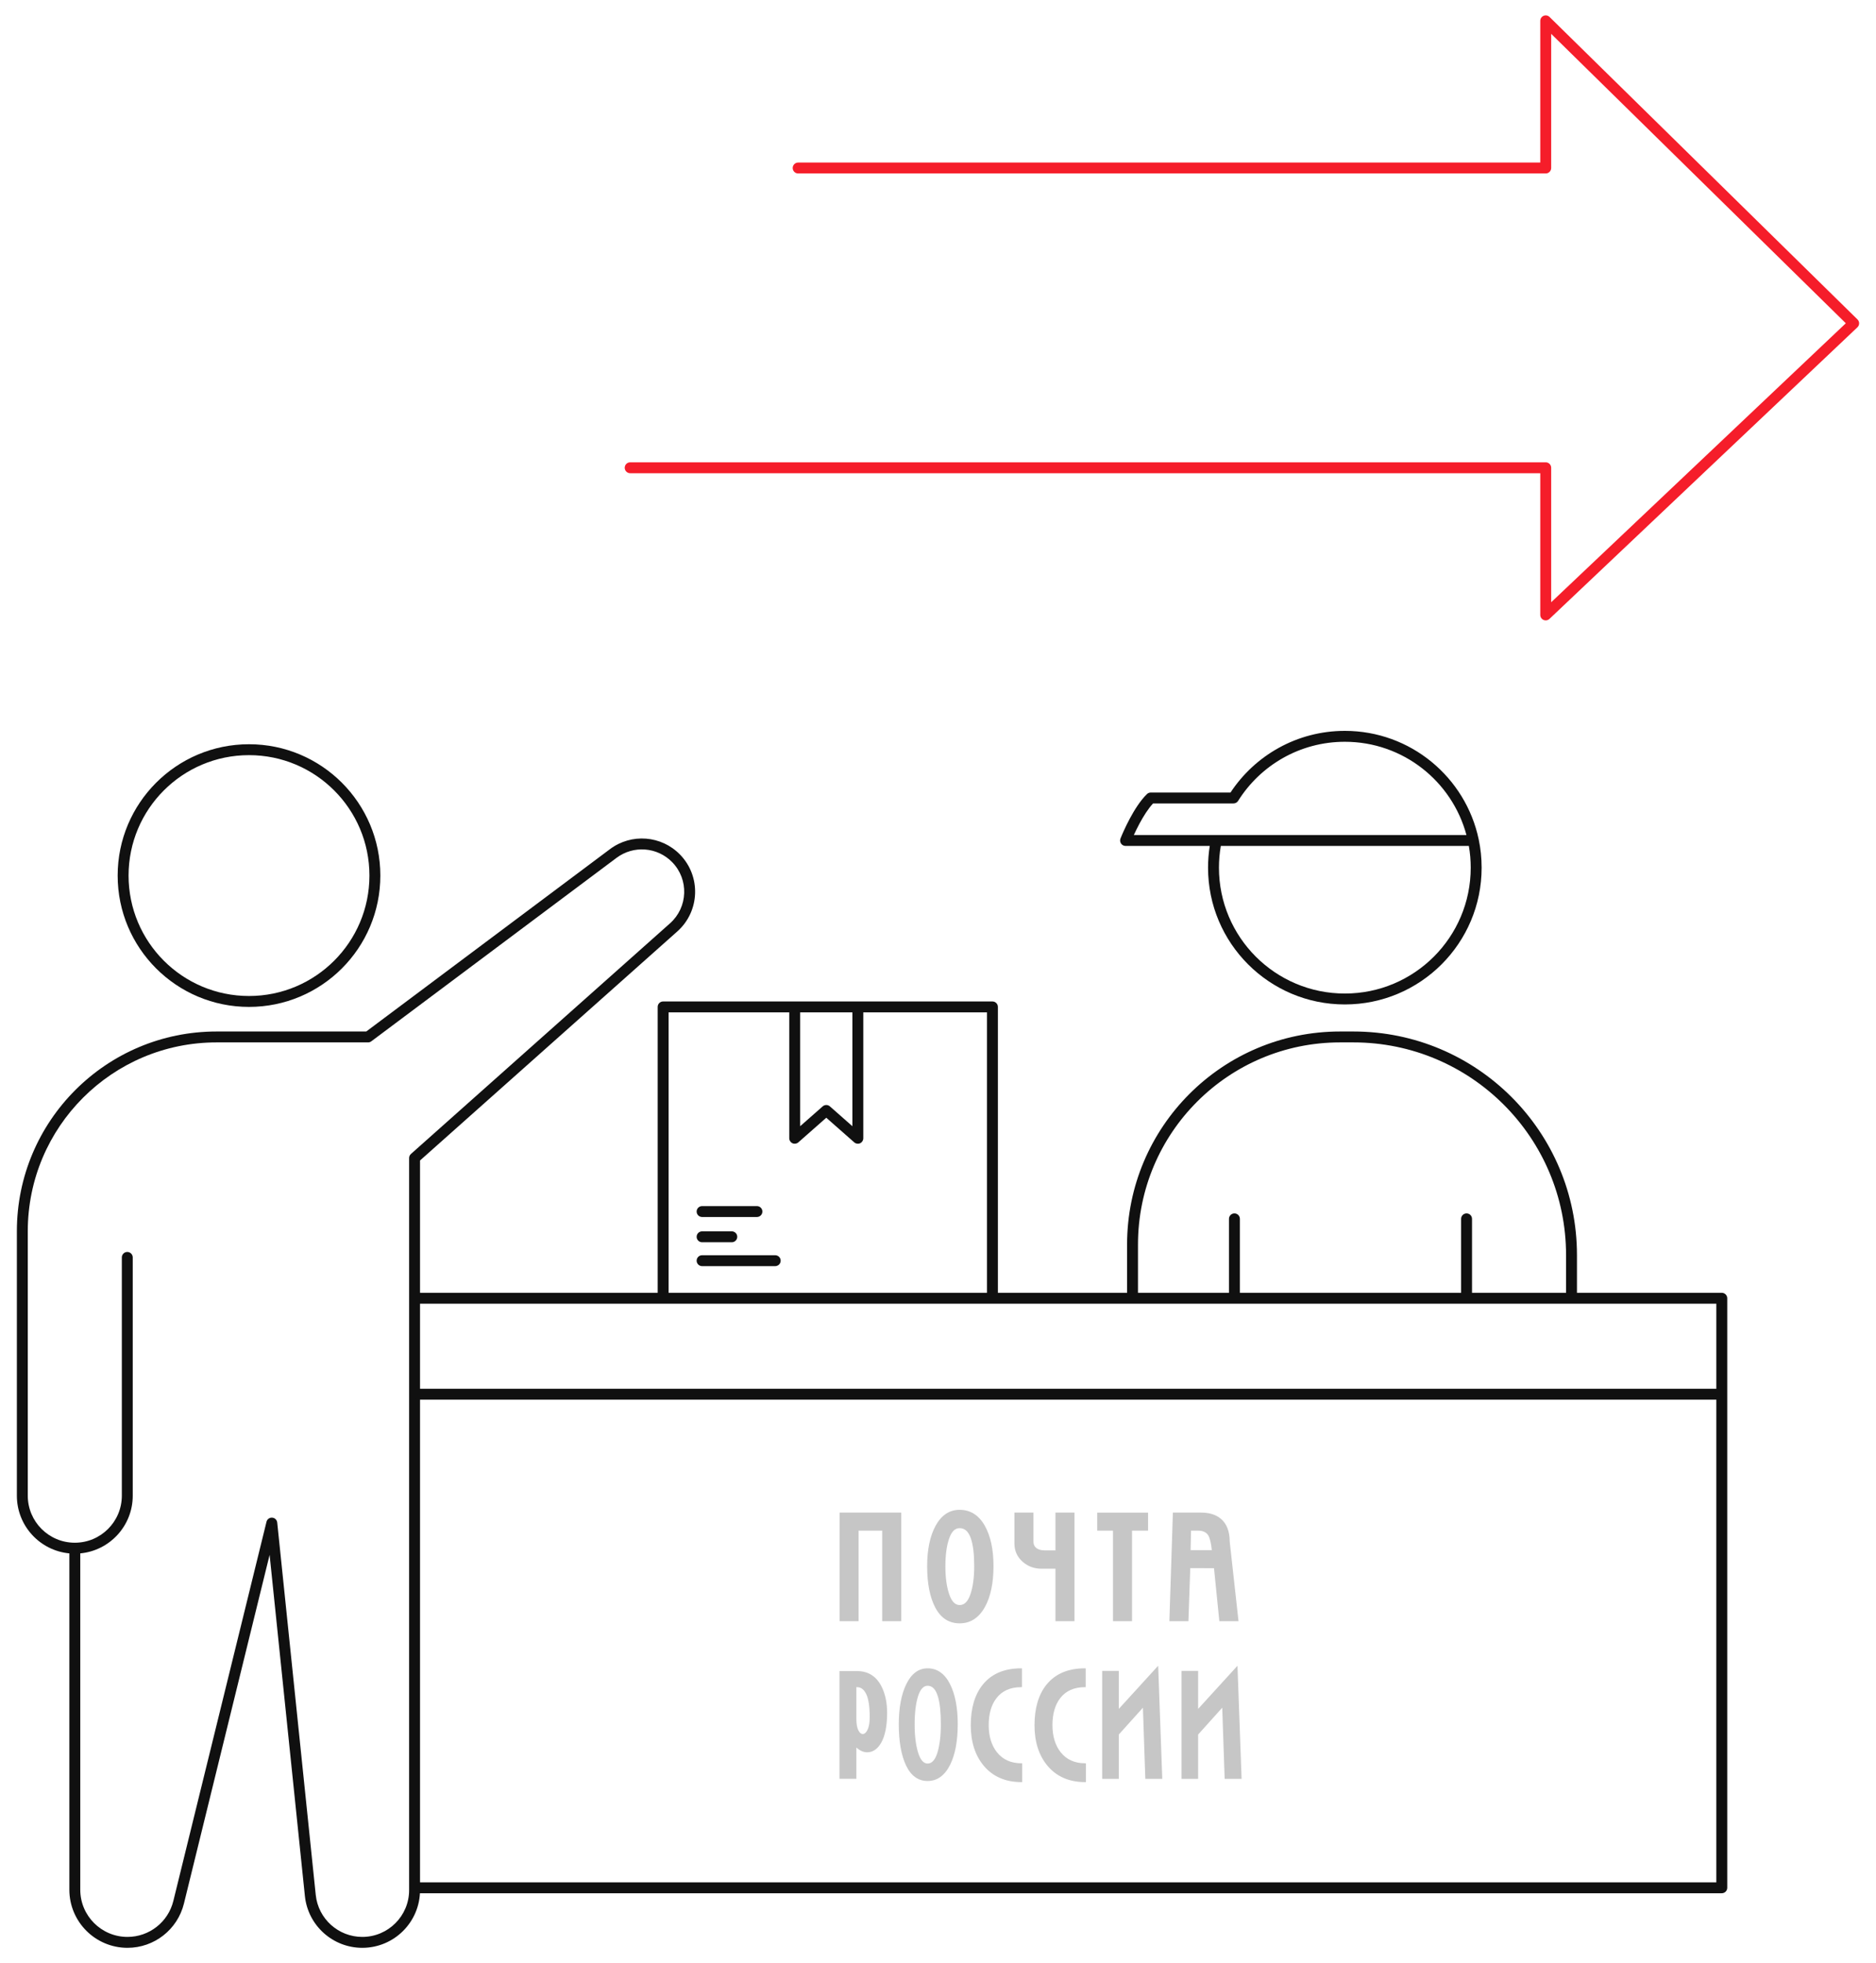
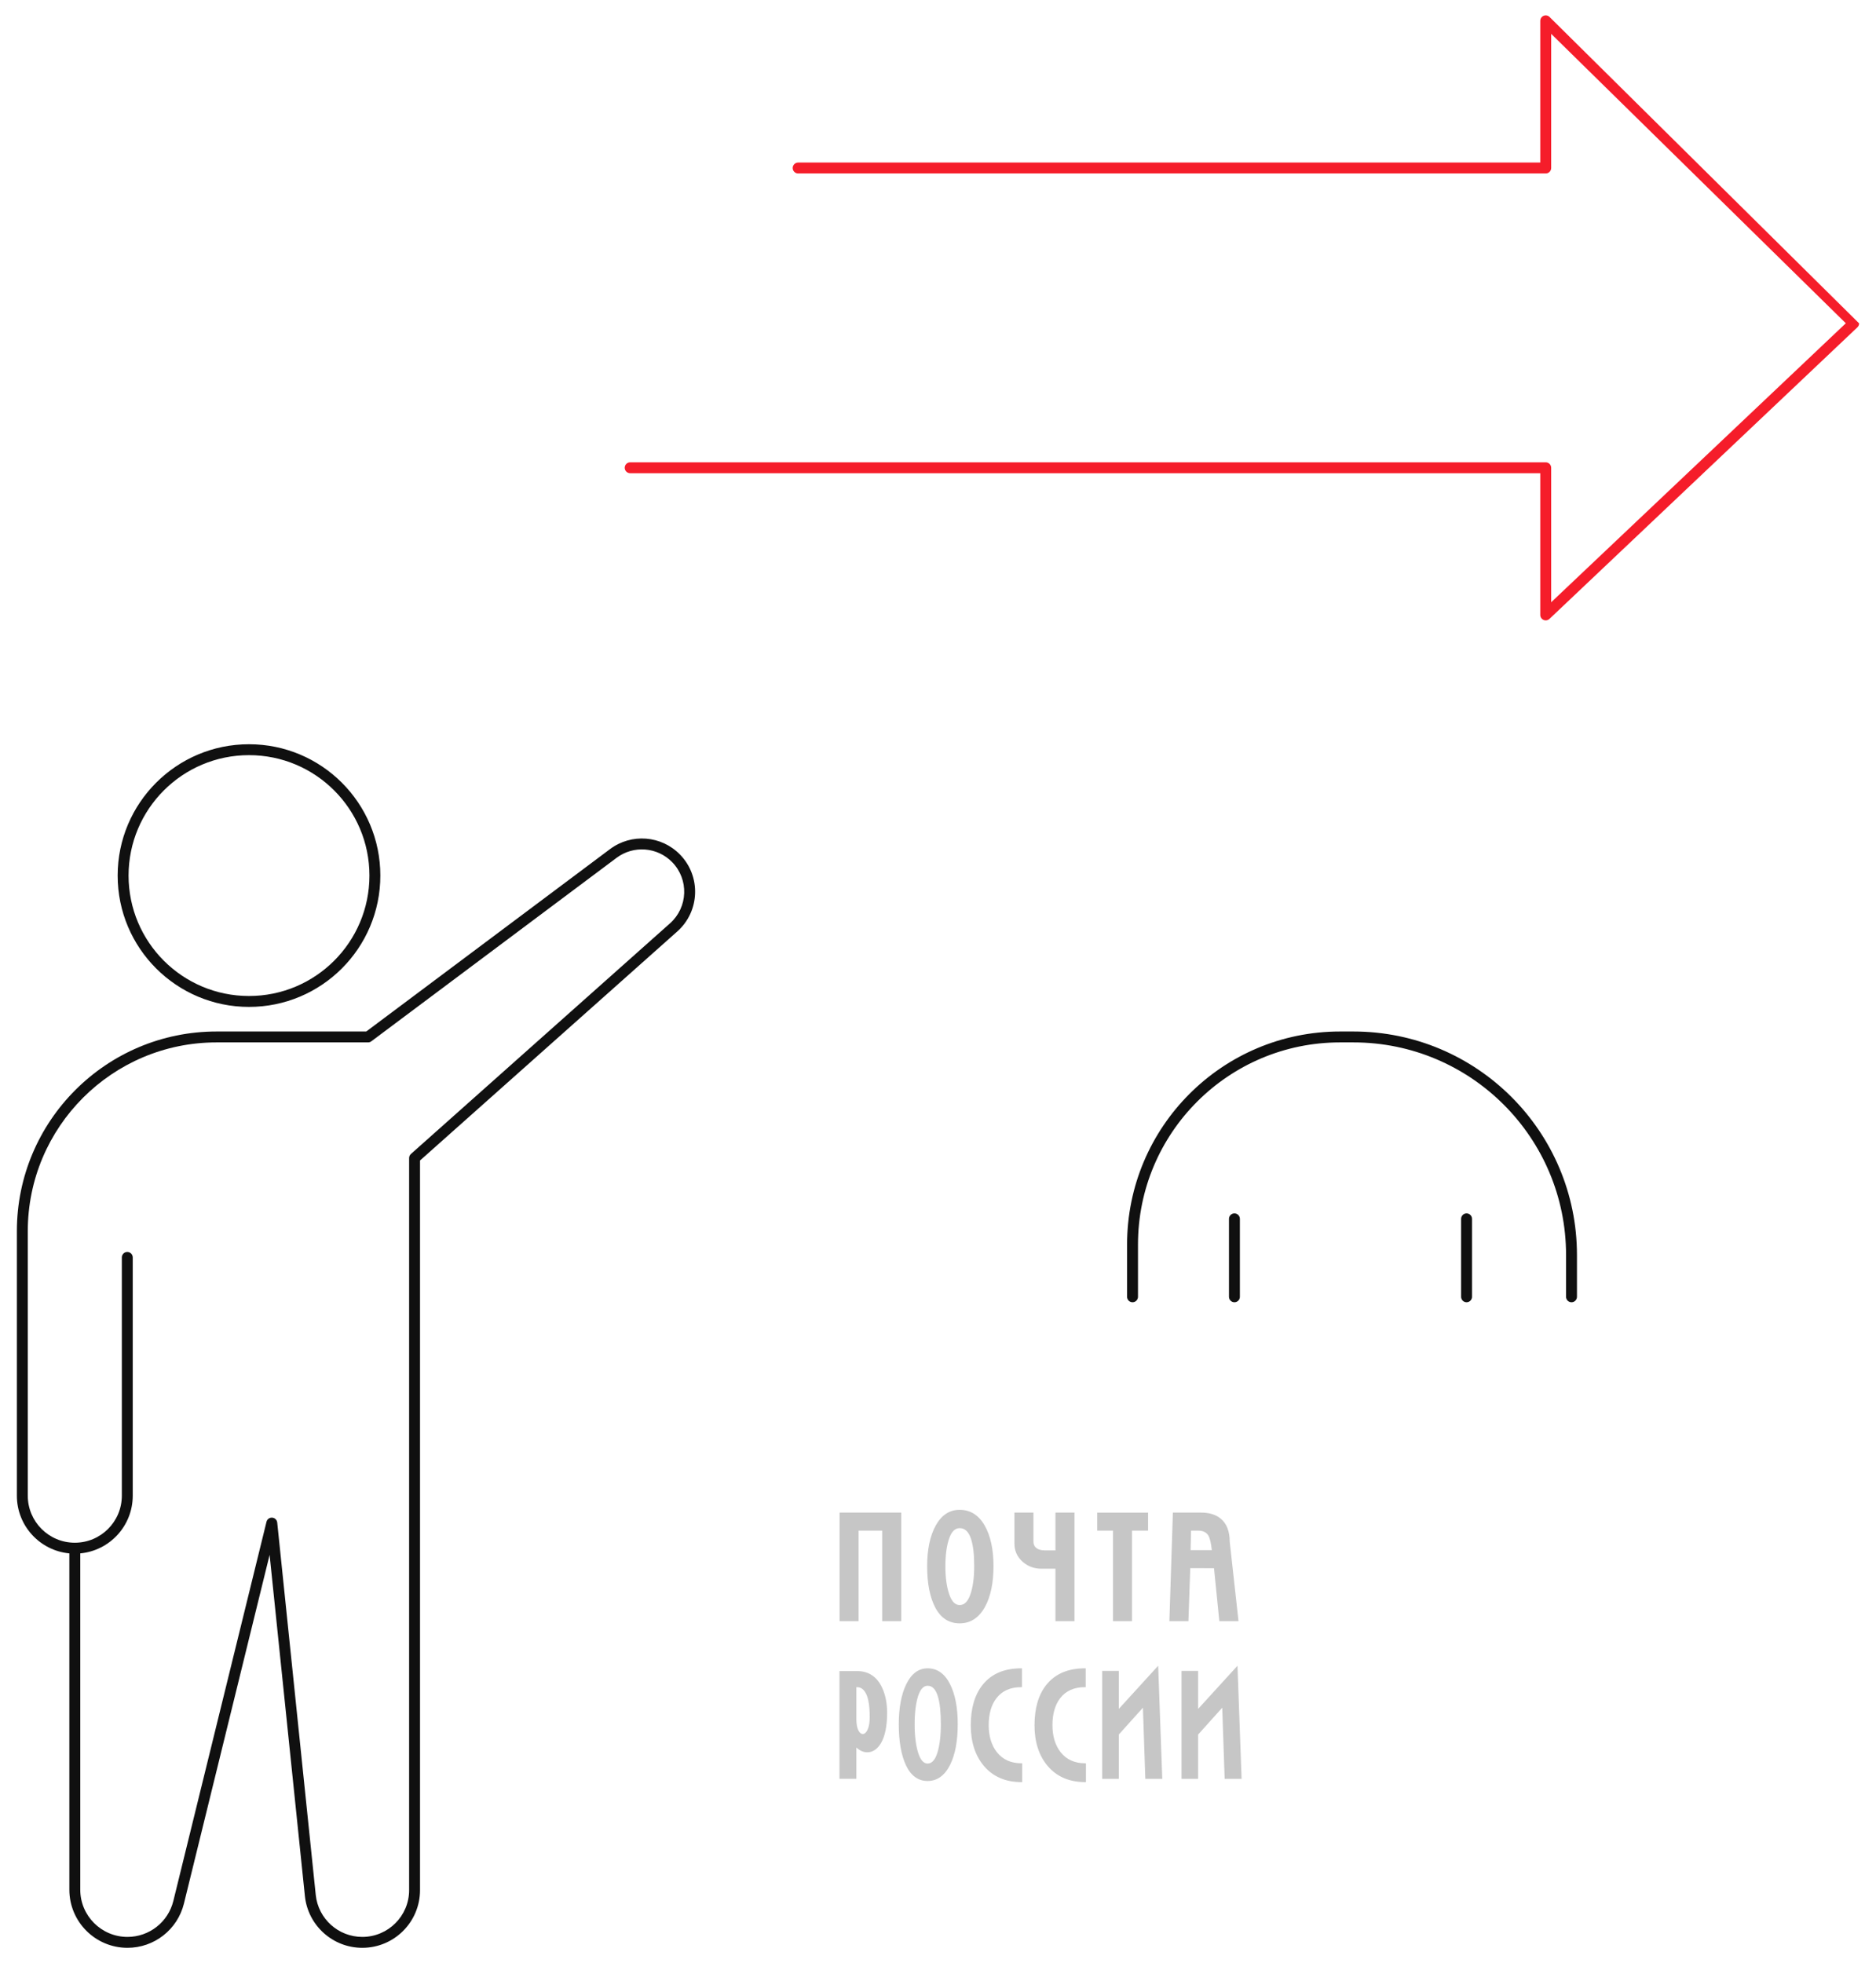
<svg xmlns="http://www.w3.org/2000/svg" width="172" height="180" viewBox="0 0 172 180" fill="none">
  <path fill-rule="evenodd" clip-rule="evenodd" d="M22.83 91.32C28.928 91.32 33.871 86.376 33.871 80.278C33.871 74.18 28.928 69.237 22.83 69.237C16.732 69.237 11.788 74.18 11.788 80.278C11.788 86.376 16.732 91.32 22.83 91.32ZM22.83 92.32C29.48 92.32 34.871 86.929 34.871 80.278C34.871 73.628 29.48 68.237 22.83 68.237C16.18 68.237 10.788 73.628 10.788 80.278C10.788 86.929 16.18 92.32 22.83 92.32Z" fill="#101010" />
  <path fill-rule="evenodd" clip-rule="evenodd" d="M55.93 77.851C57.892 76.383 60.638 76.598 62.348 78.354C64.288 80.346 64.173 83.553 62.097 85.402L38.51 106.4V173.297C38.51 176.219 36.141 178.589 33.218 178.589C30.506 178.589 28.233 176.539 27.954 173.841L24.719 142.561L16.864 174.531C16.279 176.913 14.142 178.589 11.688 178.589C8.745 178.589 6.359 176.202 6.359 173.259V142.424C3.66 142.172 1.547 139.9 1.547 137.136V112.886C1.547 102.772 9.746 94.574 19.859 94.574H33.58L55.93 77.851ZM7.359 142.424V173.259C7.359 175.65 9.297 177.589 11.688 177.589C13.681 177.589 15.417 176.228 15.893 174.292L24.434 139.527C24.492 139.291 24.712 139.131 24.954 139.148C25.197 139.165 25.392 139.353 25.417 139.595L28.949 173.739C29.175 175.926 31.019 177.589 33.218 177.589C35.588 177.589 37.51 175.667 37.51 173.297V106.175C37.51 106.033 37.571 105.897 37.678 105.802L61.432 84.655C63.083 83.185 63.174 80.635 61.632 79.052C60.272 77.656 58.089 77.485 56.529 78.652L34.045 95.474C33.959 95.539 33.854 95.574 33.746 95.574H19.859C10.298 95.574 2.547 103.325 2.547 112.886V137.136C2.547 139.517 4.478 141.447 6.859 141.447C9.24 141.447 11.17 139.517 11.17 137.136V115.289C11.17 115.013 11.393 114.789 11.67 114.789C11.946 114.789 12.17 115.013 12.17 115.289V137.136C12.17 139.9 10.057 142.172 7.359 142.424Z" fill="#101010" />
-   <path fill-rule="evenodd" clip-rule="evenodd" d="M112.818 72.665C115.06 69.26 118.918 67.011 123.301 67.011C129.337 67.011 134.378 71.276 135.573 76.957C135.75 77.794 135.842 78.663 135.842 79.553C135.842 86.479 130.227 92.094 123.301 92.094C116.374 92.094 110.759 86.479 110.759 79.553C110.759 78.876 110.813 78.211 110.916 77.562H103.197C103.031 77.562 102.876 77.48 102.783 77.343C102.69 77.207 102.671 77.032 102.732 76.879C102.852 76.573 103.161 75.849 103.582 75.061C103.998 74.283 104.548 73.397 105.16 72.805C105.254 72.715 105.378 72.665 105.508 72.665H112.818ZM111.93 77.562C111.818 78.209 111.759 78.874 111.759 79.553C111.759 85.927 116.927 91.094 123.301 91.094C129.675 91.094 134.842 85.927 134.842 79.553C134.842 78.874 134.784 78.209 134.671 77.562H111.93ZM134.451 76.562C133.133 71.638 128.641 68.011 123.301 68.011C119.176 68.011 115.557 70.175 113.515 73.431C113.424 73.576 113.264 73.665 113.091 73.665H105.717C105.269 74.146 104.831 74.845 104.464 75.532C104.265 75.905 104.092 76.263 103.955 76.562H134.451Z" fill="#101010" />
  <path fill-rule="evenodd" clip-rule="evenodd" d="M144.583 115.074C144.583 103.752 135.405 94.574 124.083 94.574H122.868C112.081 94.574 103.336 103.318 103.336 114.105V118.899C103.336 119.175 103.56 119.399 103.836 119.399C104.112 119.399 104.336 119.175 104.336 118.899V114.105C104.336 103.871 112.633 95.574 122.868 95.574H124.083C134.853 95.574 143.583 104.304 143.583 115.074V118.899C143.583 119.175 143.807 119.399 144.083 119.399C144.359 119.399 144.583 119.175 144.583 118.899V115.074ZM134.461 111.252C134.185 111.252 133.961 111.476 133.961 111.752V118.899C133.961 119.175 134.185 119.399 134.461 119.399C134.737 119.399 134.961 119.175 134.961 118.899V111.752C134.961 111.476 134.737 111.252 134.461 111.252ZM113.178 111.252C112.902 111.252 112.678 111.476 112.678 111.752V118.899C112.678 119.175 112.902 119.399 113.178 119.399C113.454 119.399 113.678 119.175 113.678 118.899V111.752C113.678 111.476 113.454 111.252 113.178 111.252Z" fill="#101010" />
-   <path fill-rule="evenodd" clip-rule="evenodd" d="M60.299 92.32C60.299 92.044 60.523 91.82 60.799 91.82H90.991C91.267 91.82 91.491 92.044 91.491 92.32V118.533H157.861C158.137 118.533 158.361 118.757 158.361 119.033V173.085C158.361 173.361 158.137 173.585 157.861 173.585H38.445C38.169 173.585 37.945 173.361 37.945 173.085C37.945 172.809 38.169 172.585 38.445 172.585H157.361V128.331H38.445C38.169 128.331 37.945 128.108 37.945 127.831C37.945 127.555 38.169 127.331 38.445 127.331H157.361V119.533H38.445C38.169 119.533 37.945 119.309 37.945 119.033C37.945 118.757 38.169 118.533 38.445 118.533H60.299V92.32ZM61.299 118.533H90.491V92.82H79.151V104.365C79.151 104.562 79.036 104.74 78.857 104.821C78.678 104.902 78.468 104.87 78.321 104.74L75.757 102.481L73.194 104.74C73.046 104.87 72.836 104.902 72.657 104.821C72.478 104.74 72.363 104.562 72.363 104.365V92.82H61.299V118.533ZM73.363 92.82V103.258L75.427 101.44C75.615 101.273 75.899 101.273 76.088 101.44L78.151 103.258V92.82H73.363ZM63.871 111.083C63.871 110.807 64.094 110.583 64.371 110.583H69.399C69.675 110.583 69.899 110.807 69.899 111.083C69.899 111.359 69.675 111.583 69.399 111.583H64.371C64.094 111.583 63.871 111.359 63.871 111.083ZM63.871 113.398C63.871 113.121 64.094 112.898 64.371 112.898H67.094C67.37 112.898 67.594 113.121 67.594 113.398C67.594 113.674 67.37 113.898 67.094 113.898H64.371C64.094 113.898 63.871 113.674 63.871 113.398ZM63.871 115.588C63.871 115.311 64.094 115.088 64.371 115.088H71.075C71.351 115.088 71.575 115.311 71.575 115.588C71.575 115.864 71.351 116.088 71.075 116.088H64.371C64.094 116.088 63.871 115.864 63.871 115.588Z" fill="#101010" />
  <path fill-rule="evenodd" clip-rule="evenodd" d="M97.241 160.65C96.744 160.015 96.493 159.181 96.493 158.172C96.493 157.137 96.734 156.304 97.207 155.695C97.722 155.028 98.482 154.69 99.466 154.69H99.541V152.963H99.466C97.931 152.963 96.748 153.467 95.947 154.461C95.218 155.361 94.848 156.613 94.848 158.186C94.848 159.705 95.249 160.954 96.04 161.899C96.872 162.892 98.031 163.396 99.488 163.396H99.563V161.669H99.488C98.528 161.669 97.771 161.326 97.241 160.65ZM91.397 160.65C90.901 160.015 90.649 159.182 90.649 158.172C90.649 157.137 90.889 156.304 91.363 155.695C91.878 155.028 92.638 154.69 93.622 154.69H93.697V152.963H93.622C92.087 152.963 90.903 153.467 90.103 154.461C89.374 155.361 89.004 156.613 89.004 158.186C89.004 159.705 89.406 160.954 90.197 161.899C91.028 162.892 92.188 163.396 93.645 163.396H93.72V161.669H93.645C92.685 161.669 91.928 161.326 91.397 160.65ZM96.768 143.83V148.638H98.512V138.684H96.768V142.151H95.818C95.427 142.151 95.135 142.057 94.95 141.873C94.816 141.742 94.752 141.567 94.752 141.338V138.684H93.007V141.526C93.007 142.18 93.253 142.735 93.74 143.174C94.221 143.609 94.809 143.83 95.492 143.83H96.768ZM113.458 152.727L113.336 152.861L109.85 156.683V153.201H108.326V163.099H109.85V159.033L112.06 156.575L112.282 163.099H113.835L113.458 152.727ZM102.045 148.638H103.789V140.339H105.26V138.685H100.599V140.339H102.045V148.638ZM106.063 152.861L102.577 156.683V153.201H101.053V163.099H102.577V159.033L104.788 156.575L105.008 163.099H106.562L106.187 152.726L106.063 152.861ZM109.201 140.339H109.832C110.282 140.339 110.591 140.48 110.778 140.772C110.929 141.015 111.036 141.483 111.105 142.126H109.159L109.201 140.339ZM109.128 143.78L111.305 143.781L111.794 148.639L113.552 148.638L112.747 141.361C112.748 140.407 112.467 139.687 111.913 139.234C111.473 138.87 110.869 138.684 110.12 138.684H107.535L107.214 148.638H108.959L109.128 143.78ZM78.721 140.339H80.882V148.639H82.626V138.684H76.977V148.638H78.721V140.339ZM79.537 158.604C79.412 158.858 79.266 158.985 79.104 158.985C78.946 158.985 78.813 158.876 78.699 158.649C78.577 158.409 78.516 158.057 78.516 157.603V154.69H78.579C78.94 154.69 79.215 154.9 79.421 155.329C79.632 155.771 79.739 156.478 79.739 157.432C79.738 157.938 79.671 158.333 79.537 158.604ZM78.583 153.216H76.967V163.092H78.516V160.221C78.815 160.498 79.142 160.663 79.501 160.663C80.016 160.663 80.445 160.377 80.777 159.813C81.148 159.179 81.335 158.241 81.335 157.022C81.335 156.175 81.185 155.414 80.888 154.765C80.42 153.738 79.644 153.216 78.583 153.216ZM88.961 146.203C88.735 146.848 88.415 147.161 87.985 147.161C87.573 147.161 87.263 146.844 87.035 146.191C86.797 145.508 86.677 144.642 86.677 143.616C86.677 142.564 86.795 141.698 87.029 141.042C87.251 140.415 87.564 140.111 87.985 140.111C88.457 140.111 88.794 140.419 89.013 141.053C89.217 141.638 89.32 142.49 89.32 143.588C89.32 144.649 89.199 145.528 88.961 146.203ZM90.308 147.329C90.826 146.39 91.088 145.132 91.088 143.588C91.088 142.062 90.817 140.812 90.282 139.873C89.735 138.916 88.961 138.43 87.982 138.43C87.053 138.43 86.313 138.919 85.785 139.882C85.268 140.823 85.005 142.074 85.005 143.601C85.005 145.181 85.256 146.457 85.752 147.394C86.258 148.353 87.008 148.84 87.982 148.84C88.971 148.841 89.754 148.333 90.308 147.329ZM85.94 160.713C85.736 161.364 85.435 161.694 85.049 161.694C84.677 161.694 84.384 161.359 84.179 160.7C83.966 160.012 83.858 159.141 83.858 158.108C83.858 157.049 83.964 156.178 84.173 155.517C84.374 154.884 84.668 154.562 85.048 154.562C85.479 154.562 85.787 154.88 85.986 155.531C86.169 156.119 86.261 156.976 86.261 158.081C86.262 159.149 86.154 160.034 85.94 160.713ZM87.092 154.39C86.607 153.444 85.92 152.963 85.05 152.963C84.225 152.963 83.569 153.446 83.1 154.399C82.639 155.335 82.404 156.578 82.404 158.095C82.404 159.666 82.629 160.935 83.069 161.866C83.518 162.814 84.185 163.294 85.049 163.294C85.927 163.294 86.622 162.792 87.116 161.798C87.576 160.868 87.81 159.617 87.81 158.081C87.811 156.563 87.569 155.321 87.092 154.39Z" fill="#C6C6C6" />
-   <path fill-rule="evenodd" clip-rule="evenodd" d="M141.525 1.45C141.34 1.528 141.219 1.71 141.219 1.911V14.904H73.178C72.902 14.904 72.678 15.128 72.678 15.404C72.678 15.68 72.902 15.904 73.178 15.904H141.719C141.995 15.904 142.219 15.68 142.219 15.404V3.103L169.232 29.639L142.219 55.218V42.888C142.219 42.612 141.995 42.388 141.719 42.388H57.777C57.501 42.388 57.277 42.612 57.277 42.888C57.277 43.164 57.501 43.388 57.777 43.388H141.219V56.381C141.219 56.58 141.338 56.761 141.521 56.84C141.705 56.919 141.917 56.881 142.062 56.744L170.296 30.009C170.395 29.915 170.451 29.786 170.453 29.65C170.454 29.515 170.4 29.384 170.303 29.289L142.069 1.555C141.925 1.414 141.711 1.372 141.525 1.45Z" fill="#F51D2A" />
+   <path fill-rule="evenodd" clip-rule="evenodd" d="M141.525 1.45C141.34 1.528 141.219 1.71 141.219 1.911V14.904H73.178C72.902 14.904 72.678 15.128 72.678 15.404C72.678 15.68 72.902 15.904 73.178 15.904H141.719C141.995 15.904 142.219 15.68 142.219 15.404V3.103L169.232 29.639L142.219 55.218V42.888C142.219 42.612 141.995 42.388 141.719 42.388H57.777C57.501 42.388 57.277 42.612 57.277 42.888C57.277 43.164 57.501 43.388 57.777 43.388H141.219V56.381C141.219 56.58 141.338 56.761 141.521 56.84C141.705 56.919 141.917 56.881 142.062 56.744L170.296 30.009C170.395 29.915 170.451 29.786 170.453 29.65L142.069 1.555C141.925 1.414 141.711 1.372 141.525 1.45Z" fill="#F51D2A" />
</svg>